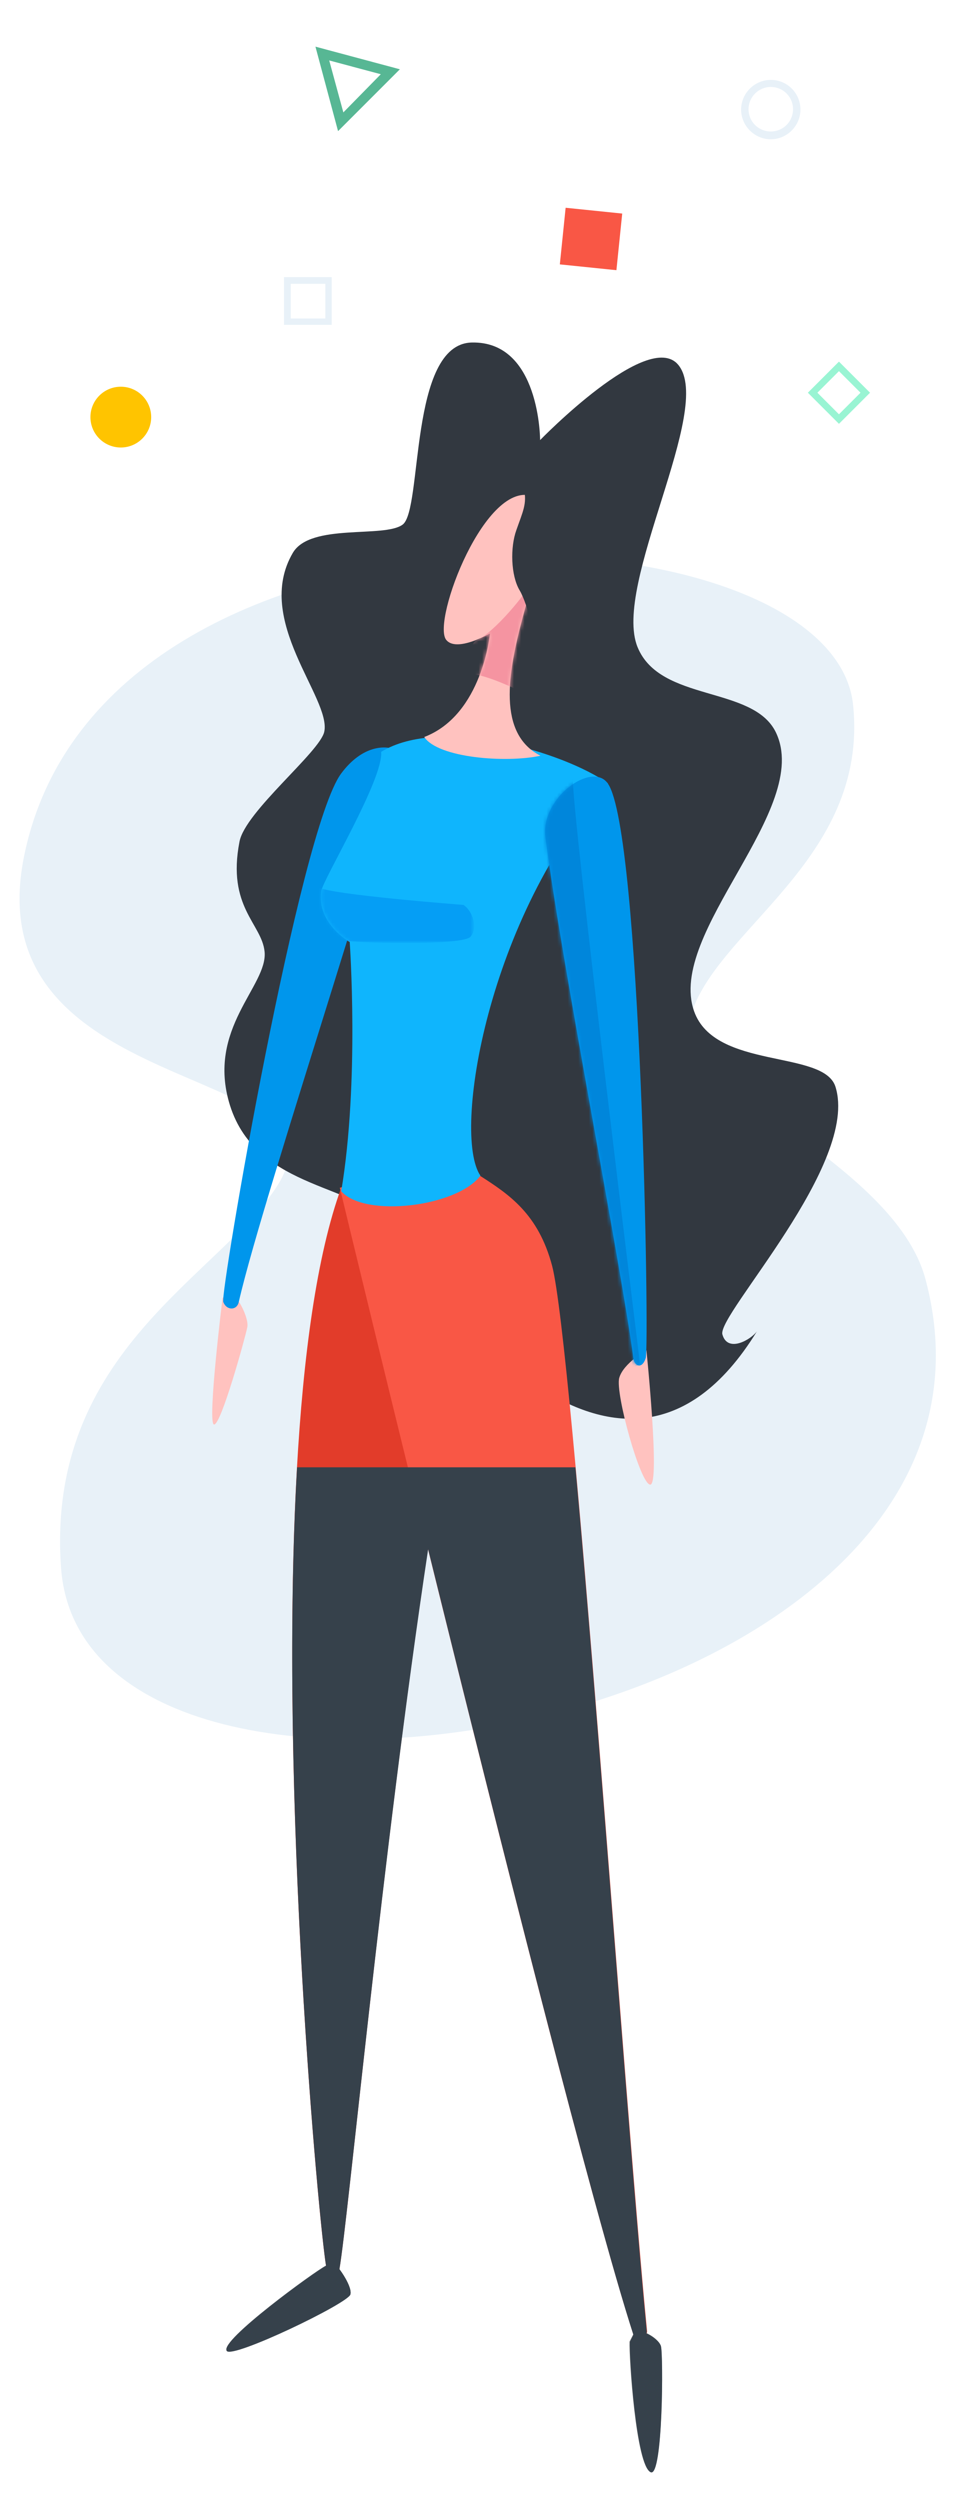
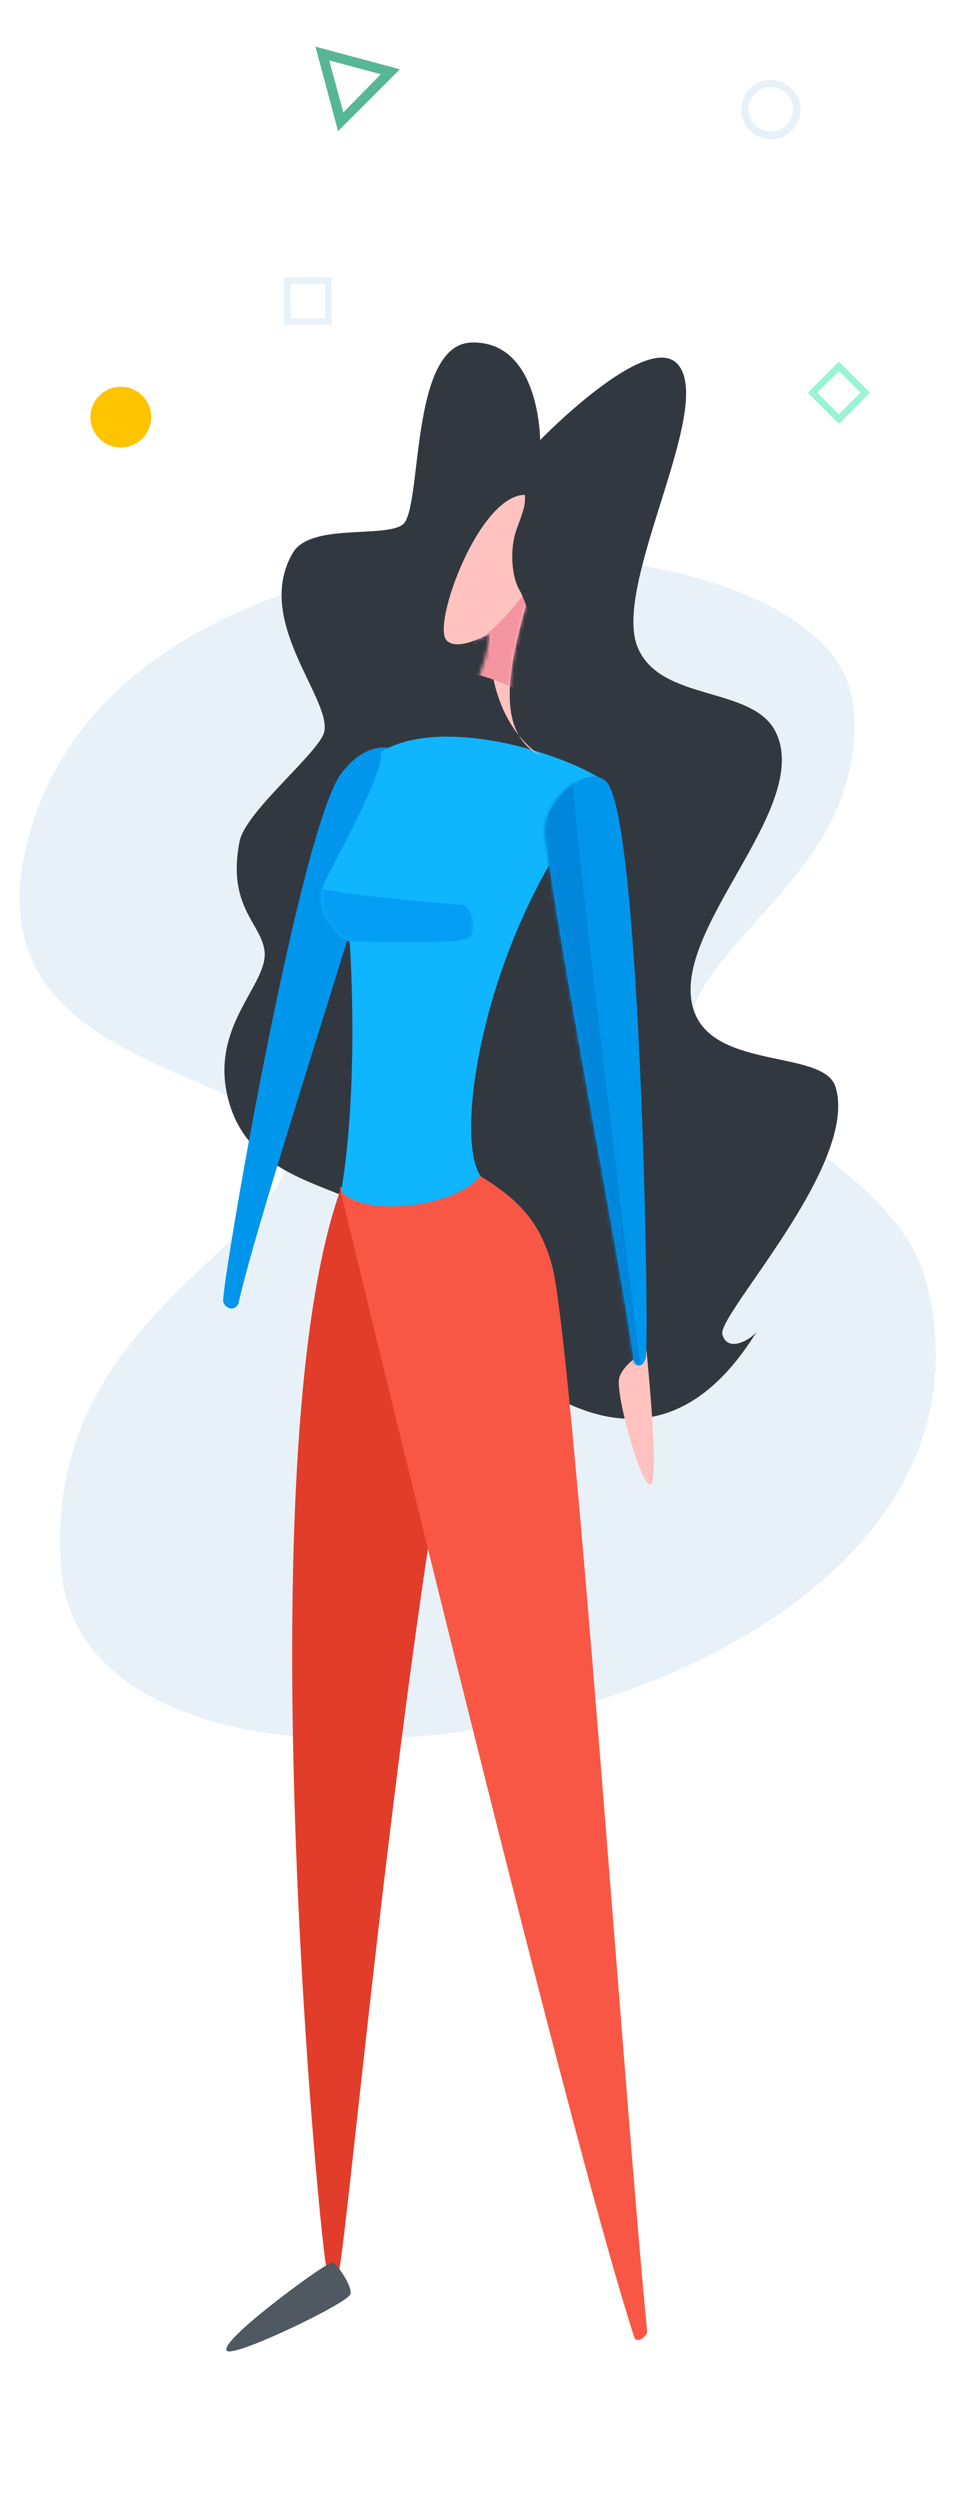
<svg xmlns="http://www.w3.org/2000/svg" xmlns:xlink="http://www.w3.org/1999/xlink" version="1.1" id="Layer_1" x="0px" y="0px" width="272.9px" height="707.2px" viewBox="0 0 272.9 707.2" style="enable-background:new 0 0 272.9 707.2;" xml:space="preserve">
  <style type="text/css">
	.st0{fill:#E8F1F8;}
	.st1{fill:#323840;}
	.st2{fill:#FFC2BF;}
	.st3{fill:#0096EC;}
	.st4{fill:#939393;}
	.st5{fill:#E23C2A;}
	.st6{fill:#9F9F9F;}
	.st7{fill:#F95745;}
	.st8{fill:#505961;}
	.st9{fill:#0FB5FD;}
	.st10{fill:#FFFFFF;filter:url(#Adobe_OpacityMaskFilter);}
	.st11{mask:url(#mask59_2_);}
	.st12{fill:#059EF5;}
	.st13{fill:#FFFFFF;filter:url(#Adobe_OpacityMaskFilter_1_);}
	.st14{mask:url(#mask60_2_);}
	.st15{fill:#F594A1;}
	.st16{fill:#FFFFFF;filter:url(#Adobe_OpacityMaskFilter_2_);}
	.st17{mask:url(#mask61_2_);}
	.st18{fill:#0086DB;}
	.st19{fill:#36414B;}
	.st20{fill:#FFC400;}
	.st21{fill:#57B794;}
	.st22{fill:#99F4D3;}
</style>
  <g>
    <path class="st0" d="M78.9,334.8c20.9-34.5-86.1-23.2-72.1-92.5C28.9,132.9,235.4,141,241.5,199.4c4.6,44.4-40.2,64-46.3,89.2   c-4.5,18.6,57.8,39.6,66.8,73.3c33.9,127-237.5,174.2-244.7,81.9C12.7,381.8,63.2,360.6,78.9,334.8z" />
    <g>
      <path class="st1" d="M152.9,124.5c0,0,30.6-31.5,39.1-21.3c10.3,12.4-18.8,62.2-11.5,79.9c6.4,15.6,32.6,10.8,39.1,24    c10.6,21.7-31,56.7-23.1,79c5.9,16.6,36.6,10.8,40,21.3c6.9,21.8-33.5,64.5-32,70.1c1.5,5.4,8.2,1.4,9.8-0.9    c-39.9,64.9-96.2-16.8-103.9-29.3c-7.7-12.5-37.6-10.1-45.3-34.6c-6.8-21.8,10.8-33.8,9.8-43.5c-0.8-7.9-10.7-12.6-7.1-31.1    c1.6-8.5,22.8-25.4,24-31.1c2-9.5-20.1-31.5-8.9-50.6c5-8.5,25.9-4.1,31.1-8c5.7-4.3,1.7-51,19.5-51.5    C152.9,96.4,152.9,124.5,152.9,124.5z" />
-       <path class="st2" d="M63,367.2c0,0-4.4,35.7-2.4,35.8c2,0.1,8.8-24.5,9.4-27.5c0.6-2.9-3.4-9.9-4.7-9.5    C64.1,366.3,63,367.2,63,367.2z" />
      <path class="st3" d="M96.6,218.8c-11.9,15.9-34.3,146.9-33.4,149.5c0.9,2.5,3.9,2.5,4.4,0c7.1-31.2,48.6-154,45.3-155.8    C109.2,210.4,102.4,211,96.6,218.8z" />
      <path class="st4" d="M92.2,641c-3,1.5-30.1,21.2-28,24c1.7,2.2,34.4-13.5,35-16c0.6-2.5-4.4-9.2-5-9    C93.5,640.2,95.2,639.5,92.2,641z" />
      <path class="st5" d="M96.6,336c-27.8,76.3-5.5,304.7-4.1,305.8c1.4,1.1,3.2,1.9,3.6,0c3.5-19.9,22.6-232,44.5-301    C141.8,337.1,97.7,333,96.6,336z" />
-       <path class="st6" d="M178.2,662.4c-0.2,4.3,1.8,35,5.9,36.9c3.6,1.7,3.7-33.3,3-35.6c-0.7-2.4-6.3-5.5-7.6-3.8" />
      <path class="st7" d="M96.2,336c0,0,64.4,267.5,83.4,325.3c0.6,1.8,3.7-0.3,3.6-1.8c-6.3-64.2-21.1-279.4-26.9-301.4    c-3.9-14.7-12.2-20.2-20.3-25.4C129.9,328.8,96.2,336,96.2,336z" />
      <path class="st8" d="M92.2,641c-3,1.5-30.1,21.2-28,24c1.7,2.2,34.4-13.5,35-16c0.6-2.5-4.4-9.2-5-9    C93.5,640.2,95.2,639.5,92.2,641z" />
      <path class="st9" d="M172.1,221.6c-33.9,37.4-44.2,99.1-36.1,111c-6.6,8.8-32.7,12-39.4,4.4c5.2-31,2.4-70.5,2.4-70.5    s-9.3-5.2-8.1-14.3c0.5-3.4,17.7-31.8,17-39.5C124.7,202.4,159.5,212.7,172.1,221.6z" />
      <defs>
        <filter id="Adobe_OpacityMaskFilter" filterUnits="userSpaceOnUse" x="88.6" y="250.5" width="45.6" height="16.3">
          <feColorMatrix type="matrix" values="1 0 0 0 0  0 1 0 0 0  0 0 1 0 0  0 0 0 1 0" />
        </filter>
      </defs>
      <mask maskUnits="userSpaceOnUse" x="88.6" y="250.5" width="45.6" height="16.3" id="mask59_2_">
        <path class="st10" d="M172.1,221.6c-33.9,37.4-44.2,99.1-36.1,111c-6.6,8.8-32.7,12-39.4,4.4c5.2-31,2.4-70.5,2.4-70.5     s-9.3-5.2-8.1-14.3c0.5-3.4,17.7-31.8,17-39.5C124.7,202.4,159.5,212.7,172.1,221.6z" />
      </mask>
      <g class="st11">
        <path class="st12" d="M90.2,251c3,2.1,41,5,41,5c2.5,1.6,4.2,6.4,2,9c-2.2,2.6-33,1.8-36,1c-3-0.8-8.4-7.7-8-10     C89.6,253.7,87.2,248.9,90.2,251z" />
      </g>
-       <path class="st2" d="M138.7,179.2c0,0-9.5,5.5-12.4,1.8c-4.1-5.3,11.3-46,24.9-40.5c13.5,5.5-22.6,60.8,1.8,73.3    c-9.9,2.1-29,0.6-32.9-5.3C136.6,202.2,138.7,179.2,138.7,179.2z" />
+       <path class="st2" d="M138.7,179.2c0,0-9.5,5.5-12.4,1.8c-4.1-5.3,11.3-46,24.9-40.5c13.5,5.5-22.6,60.8,1.8,73.3    C136.6,202.2,138.7,179.2,138.7,179.2z" />
      <defs>
        <filter id="Adobe_OpacityMaskFilter_1_" filterUnits="userSpaceOnUse" x="131" y="164.9" width="20.2" height="32.1">
          <feColorMatrix type="matrix" values="1 0 0 0 0  0 1 0 0 0  0 0 1 0 0  0 0 0 1 0" />
        </filter>
      </defs>
      <mask maskUnits="userSpaceOnUse" x="131" y="164.9" width="20.2" height="32.1" id="mask60_2_">
        <path class="st13" d="M138.7,179.2c0,0-9.5,5.5-12.4,1.8c-4.1-5.3,11.3-46,24.9-40.5c13.5,5.5-22.6,60.8,1.8,73.3     c-9.9,2.1-29,0.6-32.9-5.3C136.6,202.2,138.7,179.2,138.7,179.2z" />
      </mask>
      <g class="st14">
        <path class="st15" d="M134.9,181.1c5-2,14.6-13.9,15.3-16.1s1.9,33,0,32c-1.9-1-14.7-7.5-18-6     C128.9,192.5,133.3,181.7,134.9,181.1z" />
      </g>
      <path class="st1" d="M148.3,138.4c1,4-0.4,6.6-2.1,11.5c-1.8,4.9-1.6,12.9,0.9,17.1c2.5,4.2,4.8,15.3,5.1,18.4    c0.3,3.1,4.8-7.9,4.8-7.9l1.4-21.5l-1.5-15C156.9,141,147.3,134.4,148.3,138.4z" />
      <path class="st2" d="M175.3,389.8c-1.2,4.2,6,30.3,8.8,30.2c2.8-0.1-1.1-38-1.1-38S176.5,385.6,175.3,389.8z" />
      <path class="st3" d="M154.4,236.8c4.5,35.2,21.3,120.4,24.9,147.4c0.3,2.4,2.5,3.2,3.5,0c1.1-3.2-1.3-149-10.7-162.5    C167.7,215.2,153,225.7,154.4,236.8z" />
      <defs>
        <filter id="Adobe_OpacityMaskFilter_2_" filterUnits="userSpaceOnUse" x="150.2" y="217.7" width="31" height="170.3">
          <feColorMatrix type="matrix" values="1 0 0 0 0  0 1 0 0 0  0 0 1 0 0  0 0 0 1 0" />
        </filter>
      </defs>
      <mask maskUnits="userSpaceOnUse" x="150.2" y="217.7" width="31" height="170.3" id="mask61_2_">
        <path class="st16" d="M154.4,236.8c4.5,35.2,21.3,120.4,24.9,147.4c0.3,2.4,2.5,3.2,3.5,0c1.1-3.2-1.3-149-10.7-162.5     C167.7,215.2,153,225.7,154.4,236.8z" />
      </mask>
      <g class="st17">
        <path class="st18" d="M162.2,220c-0.9,5.2,19,166,19,166l-5,2l-25-130l-1-20l5-18C155.2,220,163,214.8,162.2,220z" />
      </g>
-       <path class="st19" d="M187.1,663.7c-0.4-1.3-2.3-2.8-4.1-3.6c0.1-0.2,0.1-0.3,0.1-0.5c-4.5-46.1-13.4-170.2-20.2-244.5H84.1    c-5.3,92.3,6.3,214.7,8.2,225.9c0,0-0.1,0-0.1,0.1c-3,1.5-30.1,21.2-28,24c1.7,2.2,34.4-13.5,35-16c0.4-1.6-1.5-5-3.1-7.1    c0,0,0-0.1,0-0.1c2.4-13.6,12.1-117.3,25.1-203.6c20.1,81.4,46.8,187.2,58.1,222.2l-1,2c-0.2,4.3,1.8,35,5.9,36.9    C187.7,701,187.8,666,187.1,663.7z" />
      <g>
        <defs>
          <path id="SVGID_1_" d="M187.1,663.7c-0.4-1.3-2.3-2.8-4.1-3.6c0.1-0.2,0.1-0.3,0.1-0.5c-4.5-46.1-13.4-170.2-20.2-244.5H84.1      c-5.3,92.3,6.3,214.7,8.2,225.9c0,0-0.1,0-0.1,0.1c-3,1.5-30.1,21.2-28,24c1.7,2.2,34.4-13.5,35-16c0.4-1.6-1.5-5-3.1-7.1      c0,0,0-0.1,0-0.1c2.4-13.6,12.1-117.3,25.1-203.6c20.1,81.4,46.8,187.2,58.1,222.2l-1,2c-0.2,4.3,1.8,35,5.9,36.9      C187.7,701,187.8,666,187.1,663.7z" />
        </defs>
        <clipPath id="SVGID_2_">
          <use xlink:href="#SVGID_1_" style="overflow:visible;" />
        </clipPath>
      </g>
    </g>
    <circle class="st20" cx="34.2" cy="118" r="8.6" />
-     <rect x="159.2" y="59.6" transform="matrix(0.995 0.102 -0.102 0.995 7.8 -16.765)" class="st7" width="16.1" height="16.1" />
    <path class="st21" d="M93.2,17.1l14.6,3.9L97.2,31.8L93.2,17.1 M89.3,13.2l6.4,23.9l17.5-17.5L89.3,13.2L89.3,13.2z" />
    <path class="st0" d="M218.2,24.6c3.5,0,6.3,2.8,6.3,6.3c0,3.5-2.8,6.3-6.3,6.3c-3.5,0-6.3-2.8-6.3-6.3   C211.9,27.5,214.7,24.6,218.2,24.6 M218.2,22.6c-4.6,0-8.4,3.8-8.4,8.4s3.8,8.4,8.4,8.4c4.6,0,8.4-3.8,8.4-8.4   S222.9,22.6,218.2,22.6L218.2,22.6z" />
    <path class="st0" d="M92.1,80.3v9.8h-9.8v-9.8H92.1 M93.9,78.4H80.4v13.5h13.5V78.4L93.9,78.4z" />
    <path class="st22" d="M237.5,105l6.1,6.1l-6.1,6.1l-6.1-6.1L237.5,105 M237.5,102.3l-8.8,8.8l8.8,8.8l8.8-8.8L237.5,102.3   L237.5,102.3z" />
  </g>
</svg>